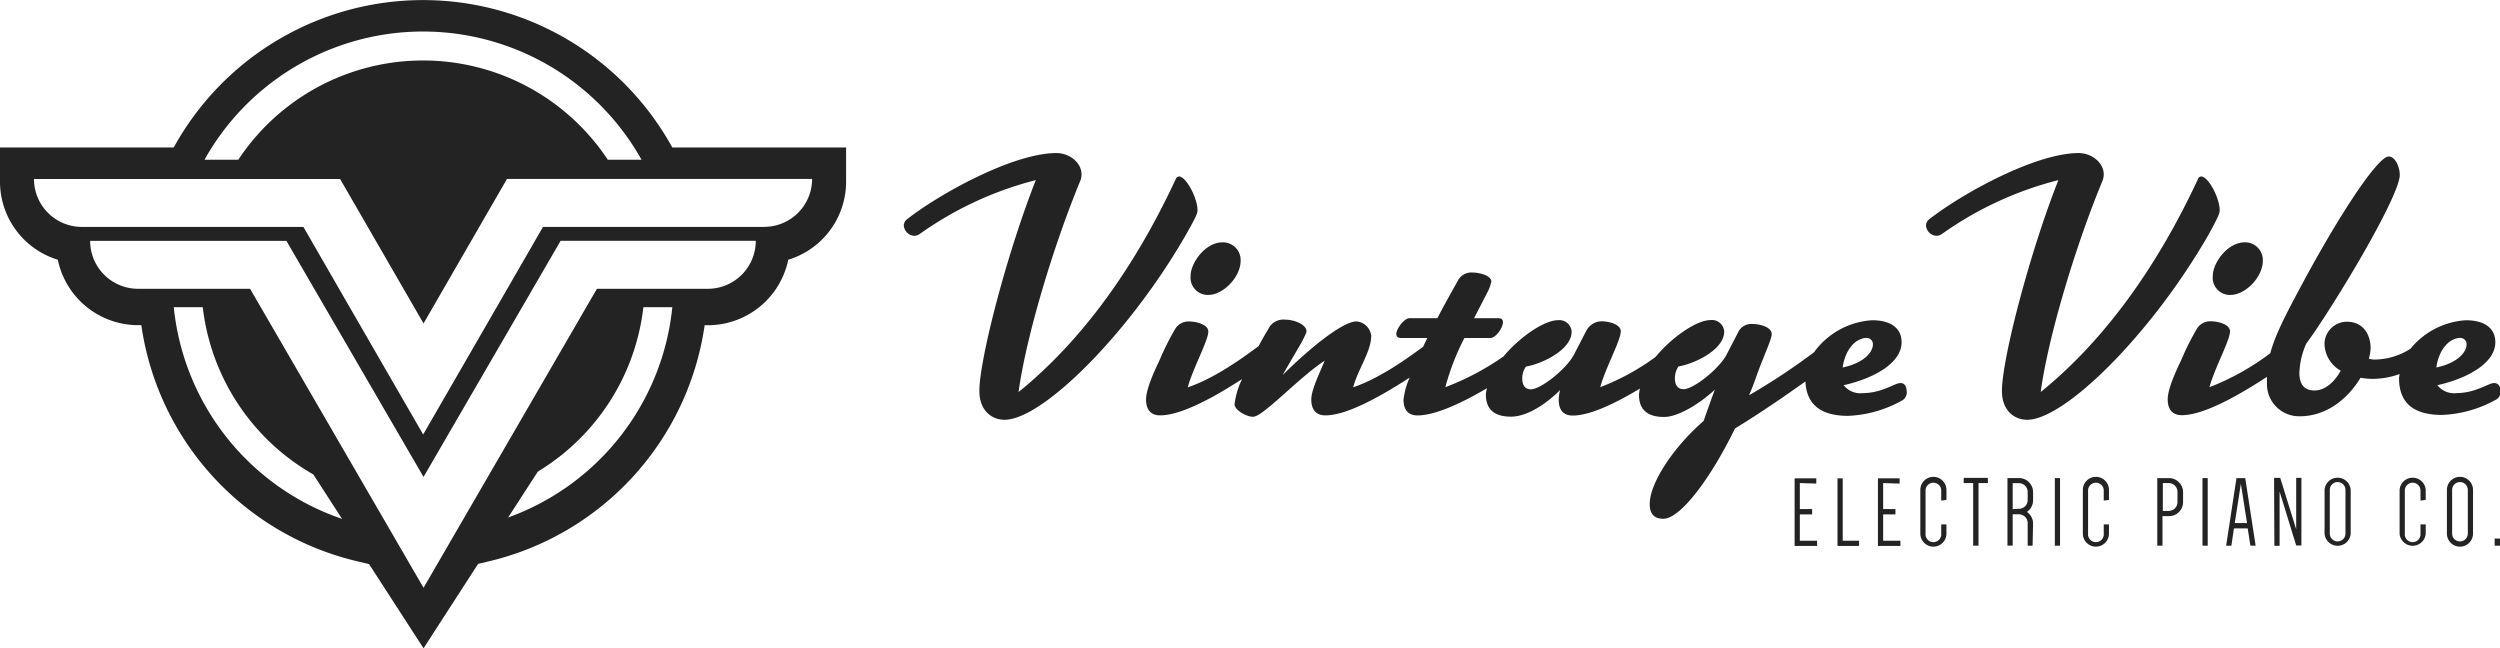
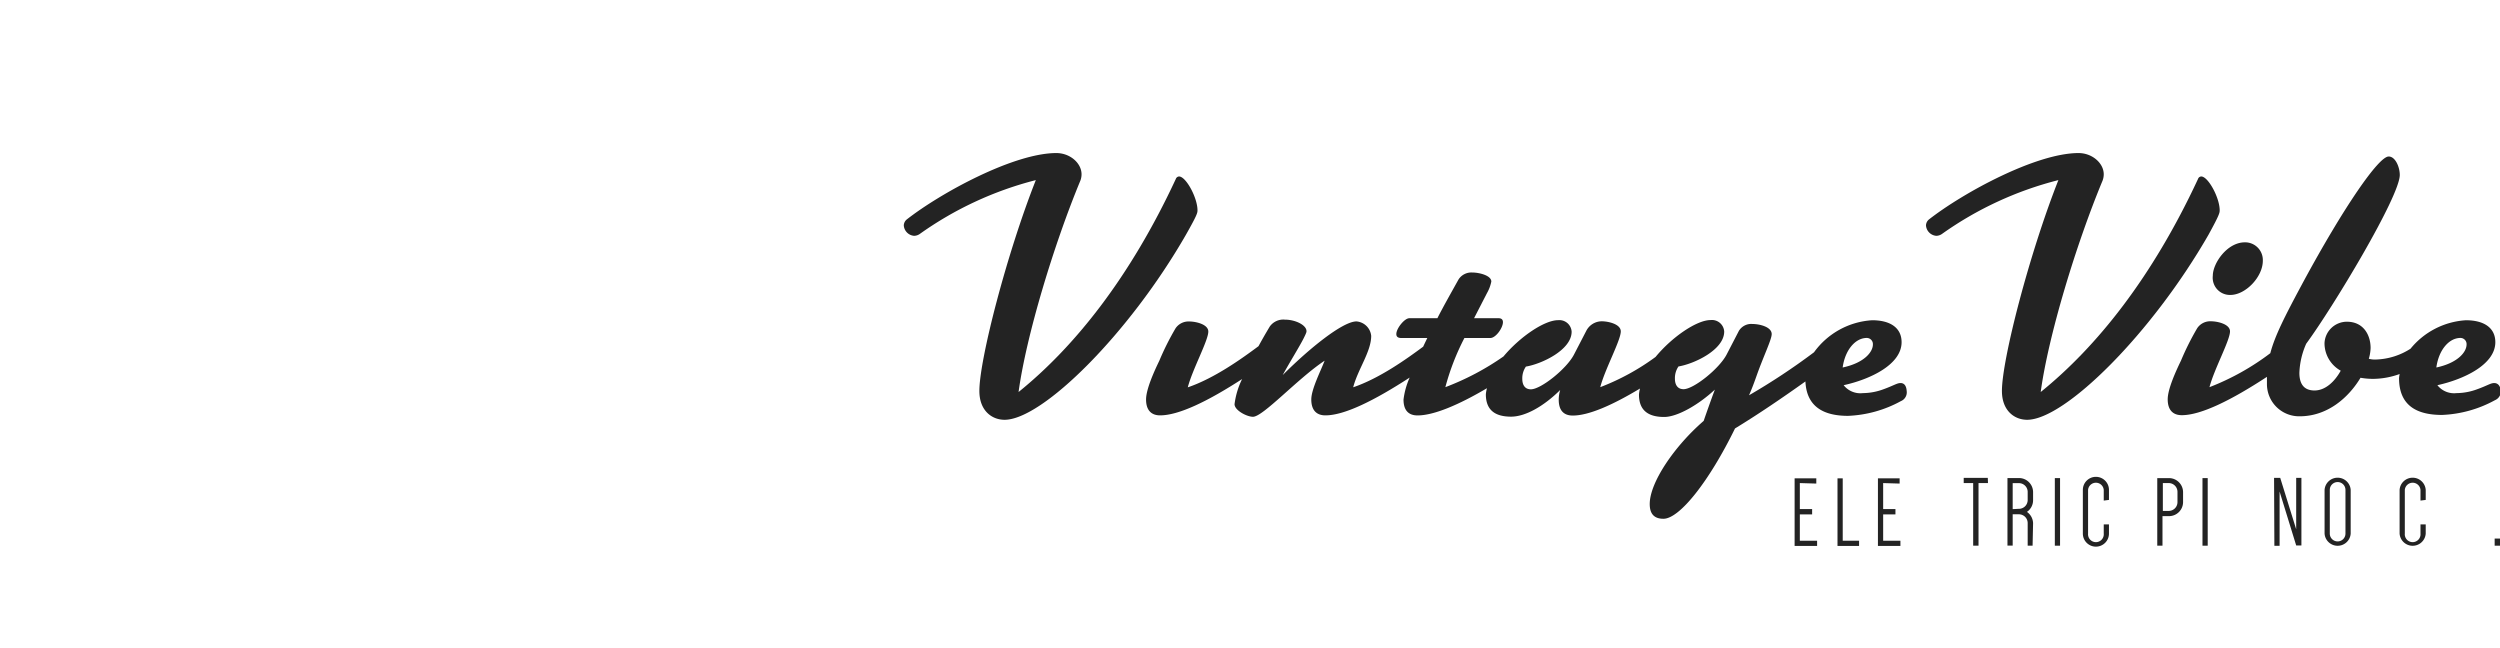
<svg xmlns="http://www.w3.org/2000/svg" id="Ebene_1" data-name="Ebene 1" viewBox="0 0 406.87 105.51">
  <path fill="#232323" d="M194.89,34.23c0-2.05-1.88-5.51-3-5.51a.6.6,0,0,0-.53.41c-7.44,16-16.45,27.29-25.59,34.67,1.23-9.08,5.74-24,10.07-34.43a2.92,2.92,0,0,0,.18-1c0-1.82-1.87-3.46-4.1-3.46-6.91,0-18.74,6.44-24.3,10.77a1.31,1.31,0,0,0-.53,1,1.82,1.82,0,0,0,1.7,1.7,1.69,1.69,0,0,0,.88-.29,56.77,56.77,0,0,1,18.91-8.78c-4.68,11.83-9.19,29.17-9.19,34.32,0,3.22,2.05,4.69,4.1,4.69,6.15,0,20.26-14,29.51-30.1C194.83,35,194.89,34.64,194.89,34.23Z" />
-   <path fill="#232323" d="M196.64,48c2.46,0,5.27-2.93,5.27-5.56a2.88,2.88,0,0,0-2.93-3c-2.87,0-5.21,3.39-5.21,5.44A2.81,2.81,0,0,0,196.64,48Z" />
  <path fill="#232323" d="M309.31,62.34c-.58,0-1.12.41-2.75,1a9.84,9.84,0,0,1-3.4.64,3.46,3.46,0,0,1-3.11-1.29c4.28-.94,9.43-3.34,9.43-7,0-2.28-1.76-3.57-4.8-3.57a12.6,12.6,0,0,0-9.45,5.21,106.53,106.53,0,0,1-10.58,7c.47-1.06.88-2.17,1.29-3.34,1.11-3.11,2.4-5.74,2.4-6.62,0-1.18-2-1.64-3.11-1.64A2.35,2.35,0,0,0,283,53.85L281,57.71c-1.23,2.34-5.39,5.63-7,5.63-1.05,0-1.41-.82-1.41-1.7a3.35,3.35,0,0,1,.58-2c2.52-.41,7.44-2.69,7.44-5.68a2,2,0,0,0-2.23-1.87c-2.2,0-6.23,2.71-8.94,6a38.35,38.35,0,0,1-9,4.92c.76-2.93,3.34-7.62,3.34-9.08,0-1.17-2-1.64-3.11-1.64a2.85,2.85,0,0,0-2.52,1.58l-2,3.86c-1.23,2.34-5.39,5.63-7,5.63-1.05,0-1.4-.82-1.4-1.7a3.33,3.33,0,0,1,.59-2c2.52-.41,7.44-2.69,7.44-5.68a2,2,0,0,0-2.22-1.87c-2.18,0-6.16,2.66-8.87,5.9a43.07,43.07,0,0,1-9.46,5,39.17,39.17,0,0,1,3.1-8h4.22c.88,0,2.05-1.64,2.05-2.58,0-.41-.23-.64-.7-.64h-4l2.11-4.1a6.3,6.3,0,0,0,.7-1.87c0-1-2-1.47-3.1-1.47a2.48,2.48,0,0,0-2.23,1.12c-1.11,2-2.34,4.15-3.45,6.32h-4.57c-.76,0-2.11,1.64-2.11,2.58,0,.41.24.64.82.64h4.22c-.23.48-.46.95-.67,1.41-2.7,2-7.09,5.15-11.39,6.61.76-2.93,2.93-5.8,2.93-8.37a2.62,2.62,0,0,0-2.4-2.35c-2.23,0-7.67,4.39-12,8.73.94-1.76,2.87-4.86,3.46-6.09.41-.82.41-.94.41-1.05,0-1-1.82-1.88-3.51-1.88a2.71,2.71,0,0,0-2.46,1.11c-.66,1.1-1.27,2.16-1.84,3.21-2.69,2-7.14,5.21-11.51,6.7.76-2.93,3.34-7.62,3.34-9.08,0-1.17-2-1.64-3.11-1.64a2.55,2.55,0,0,0-2.22,1.11,44,44,0,0,0-2.64,5.27c-.82,1.7-2.16,4.62-2.16,6.32s.82,2.58,2.28,2.58c3.06,0,7.83-2.33,13.35-5.91a12.84,12.84,0,0,0-1.23,4.09c0,1,2,2.05,3,2.05,1.64,0,7.26-6.21,11.66-9.13-.59,1.58-2.17,4.62-2.17,6.32s.82,2.58,2.29,2.58c3.13,0,8-2.44,13.72-6.15a12.41,12.41,0,0,0-1,3.58c0,1.75.82,2.58,2.28,2.58,2.64,0,6.67-1.7,11.3-4.43a5.65,5.65,0,0,0-.18,1c0,2.52,1.46,3.63,4.1,3.63,2.34,0,5.33-1.7,8-4.34a5.46,5.46,0,0,0-.24,1.58c0,1.75.82,2.58,2.28,2.58,2.61,0,6.46-1.7,10.95-4.4a5.6,5.6,0,0,0-.17,1c0,2.52,1.46,3.63,4.1,3.63,2.16,0,5.62-2,8.25-4.45-.7,1.88-1.34,3.69-1.82,5.09-4.74,4.1-8.78,10-8.78,13.53,0,1.7.82,2.4,2.23,2.4,2.63,0,7.44-6.09,11.65-14.7,3.89-2.37,7.82-5.06,11.46-7.65.18,4,2.81,5.6,6.93,5.6a19.51,19.51,0,0,0,8.61-2.4,1.54,1.54,0,0,0,.94-1.64C310.25,62.69,309.84,62.34,309.31,62.34ZM303.81,55a1,1,0,0,1,1,1.06c0,1.23-1.41,3-4.92,3.75C300.29,56.89,302,55,303.81,55Z" />
  <path fill="#232323" d="M361.25,34.23c0-2.05-1.88-5.51-3-5.51a.59.59,0,0,0-.53.41c-7.44,16-16.46,27.29-25.6,34.67,1.23-9.08,5.74-24,10.08-34.43a3,3,0,0,0,.18-1c0-1.82-1.88-3.46-4.1-3.46-6.91,0-18.74,6.44-24.3,10.77a1.31,1.31,0,0,0-.53,1,1.82,1.82,0,0,0,1.7,1.7,1.69,1.69,0,0,0,.88-.29A56.74,56.74,0,0,1,335,29.31c-4.68,11.83-9.19,29.17-9.19,34.32,0,3.22,2.05,4.69,4.1,4.69,6.15,0,20.26-14,29.51-30.1C361.19,35,361.25,34.64,361.25,34.23Z" />
  <path fill="#232323" d="M363,48c2.46,0,5.27-2.93,5.27-5.56a2.88,2.88,0,0,0-2.93-3c-2.87,0-5.21,3.39-5.21,5.44A2.8,2.8,0,0,0,363,48Z" />
  <path fill="#232323" d="M405.93,62.34c-.59,0-1.11.41-2.75,1a9.84,9.84,0,0,1-3.4.64,3.46,3.46,0,0,1-3.1-1.29c4.27-.94,9.43-3.34,9.43-7,0-2.28-1.76-3.57-4.8-3.57a12.62,12.62,0,0,0-9,4.63,11,11,0,0,1-5.56,1.76,3.89,3.89,0,0,1-1.23-.12,6.92,6.92,0,0,0,.29-1.76c0-2.05-1.11-4.27-3.87-4.27a3.65,3.65,0,0,0-3.63,3.46,5.11,5.11,0,0,0,2.64,4.51c-1,1.81-2.52,3.22-4.27,3.22s-2.46-1.11-2.46-2.87a12.74,12.74,0,0,1,1.11-4.74c4.51-6.15,15.23-24,15.23-27.47,0-1.23-.7-3-1.81-3-1.64,0-7.32,8.26-13.88,20.38-3,5.59-4.62,8.73-5.38,11.63a40.62,40.62,0,0,1-9.9,5.53c.76-2.93,3.34-7.62,3.34-9.08,0-1.17-2-1.64-3.1-1.64a2.55,2.55,0,0,0-2.23,1.11,43.46,43.46,0,0,0-2.64,5.27c-.82,1.7-2.17,4.62-2.17,6.32s.82,2.58,2.29,2.58c3.15,0,8.12-2.48,13.86-6.24,0,.4,0,.78,0,1.21a5.24,5.24,0,0,0,5.33,5.21c4.57,0,8-3.1,9.9-6.27a11.8,11.8,0,0,0,2.11.18,13,13,0,0,0,4.26-.79,5.45,5.45,0,0,0-.1.66c0,4.34,2.7,6,7,6a19.49,19.49,0,0,0,8.61-2.4,1.55,1.55,0,0,0,.94-1.64C406.87,62.69,406.45,62.34,405.93,62.34ZM400.43,55a1,1,0,0,1,1,1.06c0,1.23-1.41,3-4.92,3.75C396.91,56.89,398.61,55,400.43,55Z" />
-   <path fill="#232323" d="M109.42,24l-.19-.33a46.3,46.3,0,0,0-80.77,0l-.19.33H0v5.53A13.29,13.29,0,0,0,9.41,42.27,13.37,13.37,0,0,0,22.47,52.92H23A46.22,46.22,0,0,0,58.36,91.4l1.7.4,8.87,13.71,8.88-13.74,1.73-.41a46.26,46.26,0,0,0,35.14-38.43h.55a13.37,13.37,0,0,0,13.06-10.66,13.28,13.28,0,0,0,9.41-12.75V24ZM68.85,5.13A40.76,40.76,0,0,1,104.41,26H98.92a36.06,36.06,0,0,0-60.14,0h-5.5A40.76,40.76,0,0,1,68.85,5.13ZM28.28,50H33A36.13,36.13,0,0,0,51,77.22l4.67,7.23A40.77,40.77,0,0,1,28.28,50ZM82.7,84.22l4.83-7.47A36.11,36.11,0,0,0,104.71,50h4.71A40.77,40.77,0,0,1,82.7,84.22ZM115.23,47H97.15L68.93,95.66,40.7,47H22.47a7.8,7.8,0,0,1-7.8-7.8H46.61L68.93,77.62,91.24,39.19H123A7.8,7.8,0,0,1,115.23,47Zm9.14-10.07h-36l-7.5,13-12,20.78-12-20.78-7.49-13H13.33a7.8,7.8,0,0,1-7.8-7.8H55.35L68.93,52.64,82.51,29.12h49.66A7.8,7.8,0,0,1,124.37,36.92Z" />
  <path fill="#232323" d="M292.92,78.62v4.23h2v.87h-2V88h2.81v.85h-3.66v-11h3.53v.85Z" />
  <path fill="#232323" d="M302.56,88v.85h-3.51v-11h.85V88Z" />
  <path fill="#232323" d="M306.48,78.62v4.23h2v.87h-2V88h2.81v.85h-3.66v-11h3.53v.85Z" />
-   <path fill="#232323" d="M315.93,81.47V79.73a1.28,1.28,0,0,0-2.55,0v7.11a1.28,1.28,0,1,0,2.55,0v-1.5h.85v1.5a2.12,2.12,0,0,1-4.25,0V79.73a2.12,2.12,0,0,1,4.25,0v1.63Z" />
  <path fill="#232323" d="M323.54,78.62H322V88.81h-.87V78.62h-1.54v-.85h3.92Z" />
  <path fill="#232323" d="M330.8,88.81H330V85.14a1.43,1.43,0,0,0-1.44-1.44h-1v5.1h-.85v-11h1.88a2.3,2.3,0,0,1,2.29,2.29v1.36a2.3,2.3,0,0,1-1,1.86,2.32,2.32,0,0,1,1,1.86Zm-2.29-6A1.43,1.43,0,0,0,330,81.42V80.06a1.43,1.43,0,0,0-1.44-1.43h-1v4.23Z" />
  <path fill="#232323" d="M334.42,88.81v-11h.85v11Z" />
  <path fill="#232323" d="M342.38,81.47V79.73a1.28,1.28,0,0,0-2.55,0v7.11a1.28,1.28,0,1,0,2.55,0v-1.5h.85v1.5a2.12,2.12,0,0,1-4.25,0V79.73a2.12,2.12,0,0,1,4.25,0v1.63Z" />
  <path fill="#232323" d="M351.94,84v4.81h-.85v-11H353a2.3,2.3,0,0,1,2.29,2.29v1.65A2.29,2.29,0,0,1,353,84Zm1-.85a1.43,1.43,0,0,0,1.44-1.44V80.06A1.43,1.43,0,0,0,353,78.62h-1v4.53Z" />
  <path fill="#232323" d="M358.45,88.81v-11h.85v11Z" />
-   <path fill="#232323" d="M367.1,88.81h-.85L365.81,86h-2.24l-.42,2.82h-.85l1.68-11h1.43Zm-3.4-3.68h2l-1-6.4h0Z" />
  <path fill="#232323" d="M370.1,77.77h1l2.6,8.37h0V77.77h.85v11h-.85L371,80h0v8.83h-.85Z" />
  <path fill="#232323" d="M378.32,79.73a2.13,2.13,0,0,1,4.25,0v7.11a2.13,2.13,0,0,1-4.25,0Zm.85,7.11a1.27,1.27,0,1,0,2.55,0V79.73a1.27,1.27,0,0,0-2.55,0Z" />
  <path fill="#232323" d="M393.93,81.47V79.73a1.28,1.28,0,0,0-2.55,0v7.11a1.28,1.28,0,1,0,2.55,0v-1.5h.85v1.5a2.13,2.13,0,0,1-4.25,0V79.73a2.13,2.13,0,0,1,4.25,0v1.63Z" />
-   <path fill="#232323" d="M398.23,79.73a2.12,2.12,0,0,1,4.25,0v7.11a2.12,2.12,0,0,1-4.25,0Zm.85,7.11a1.27,1.27,0,1,0,2.55,0V79.73a1.27,1.27,0,0,0-2.55,0Z" />
  <path fill="#232323" d="M406.87,87.65v1.16H406V87.65Z" />
</svg>